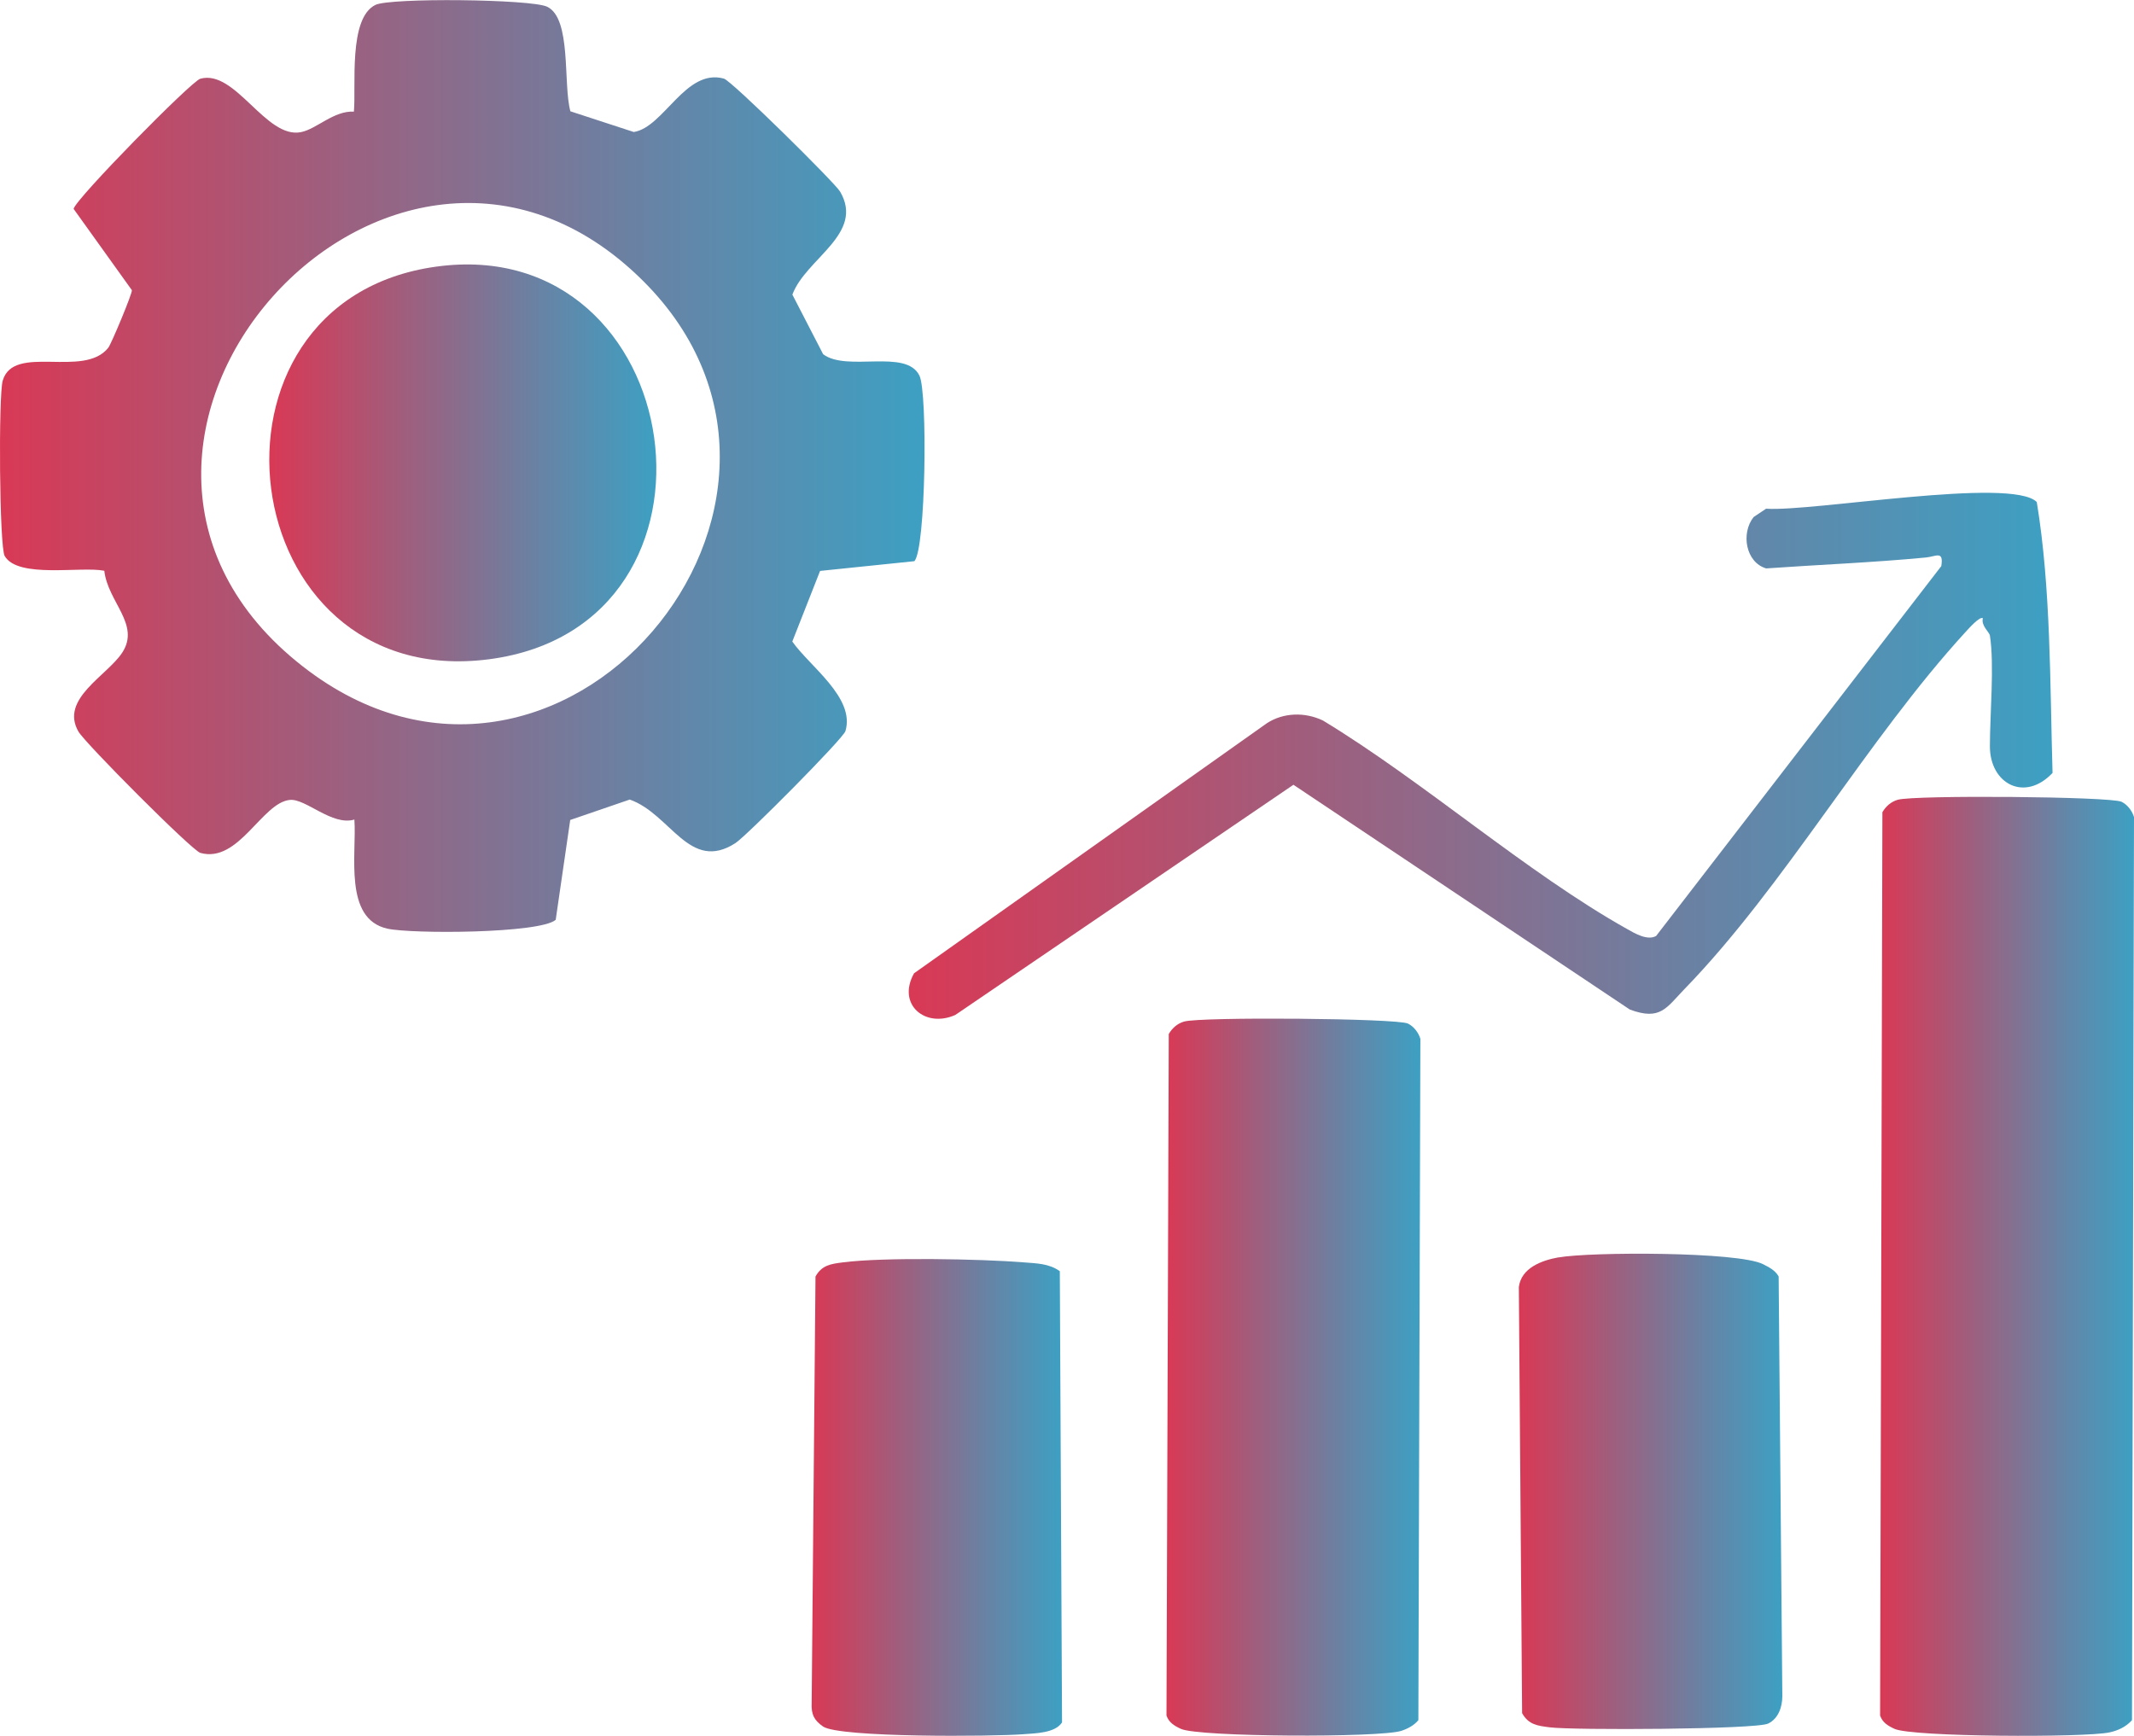
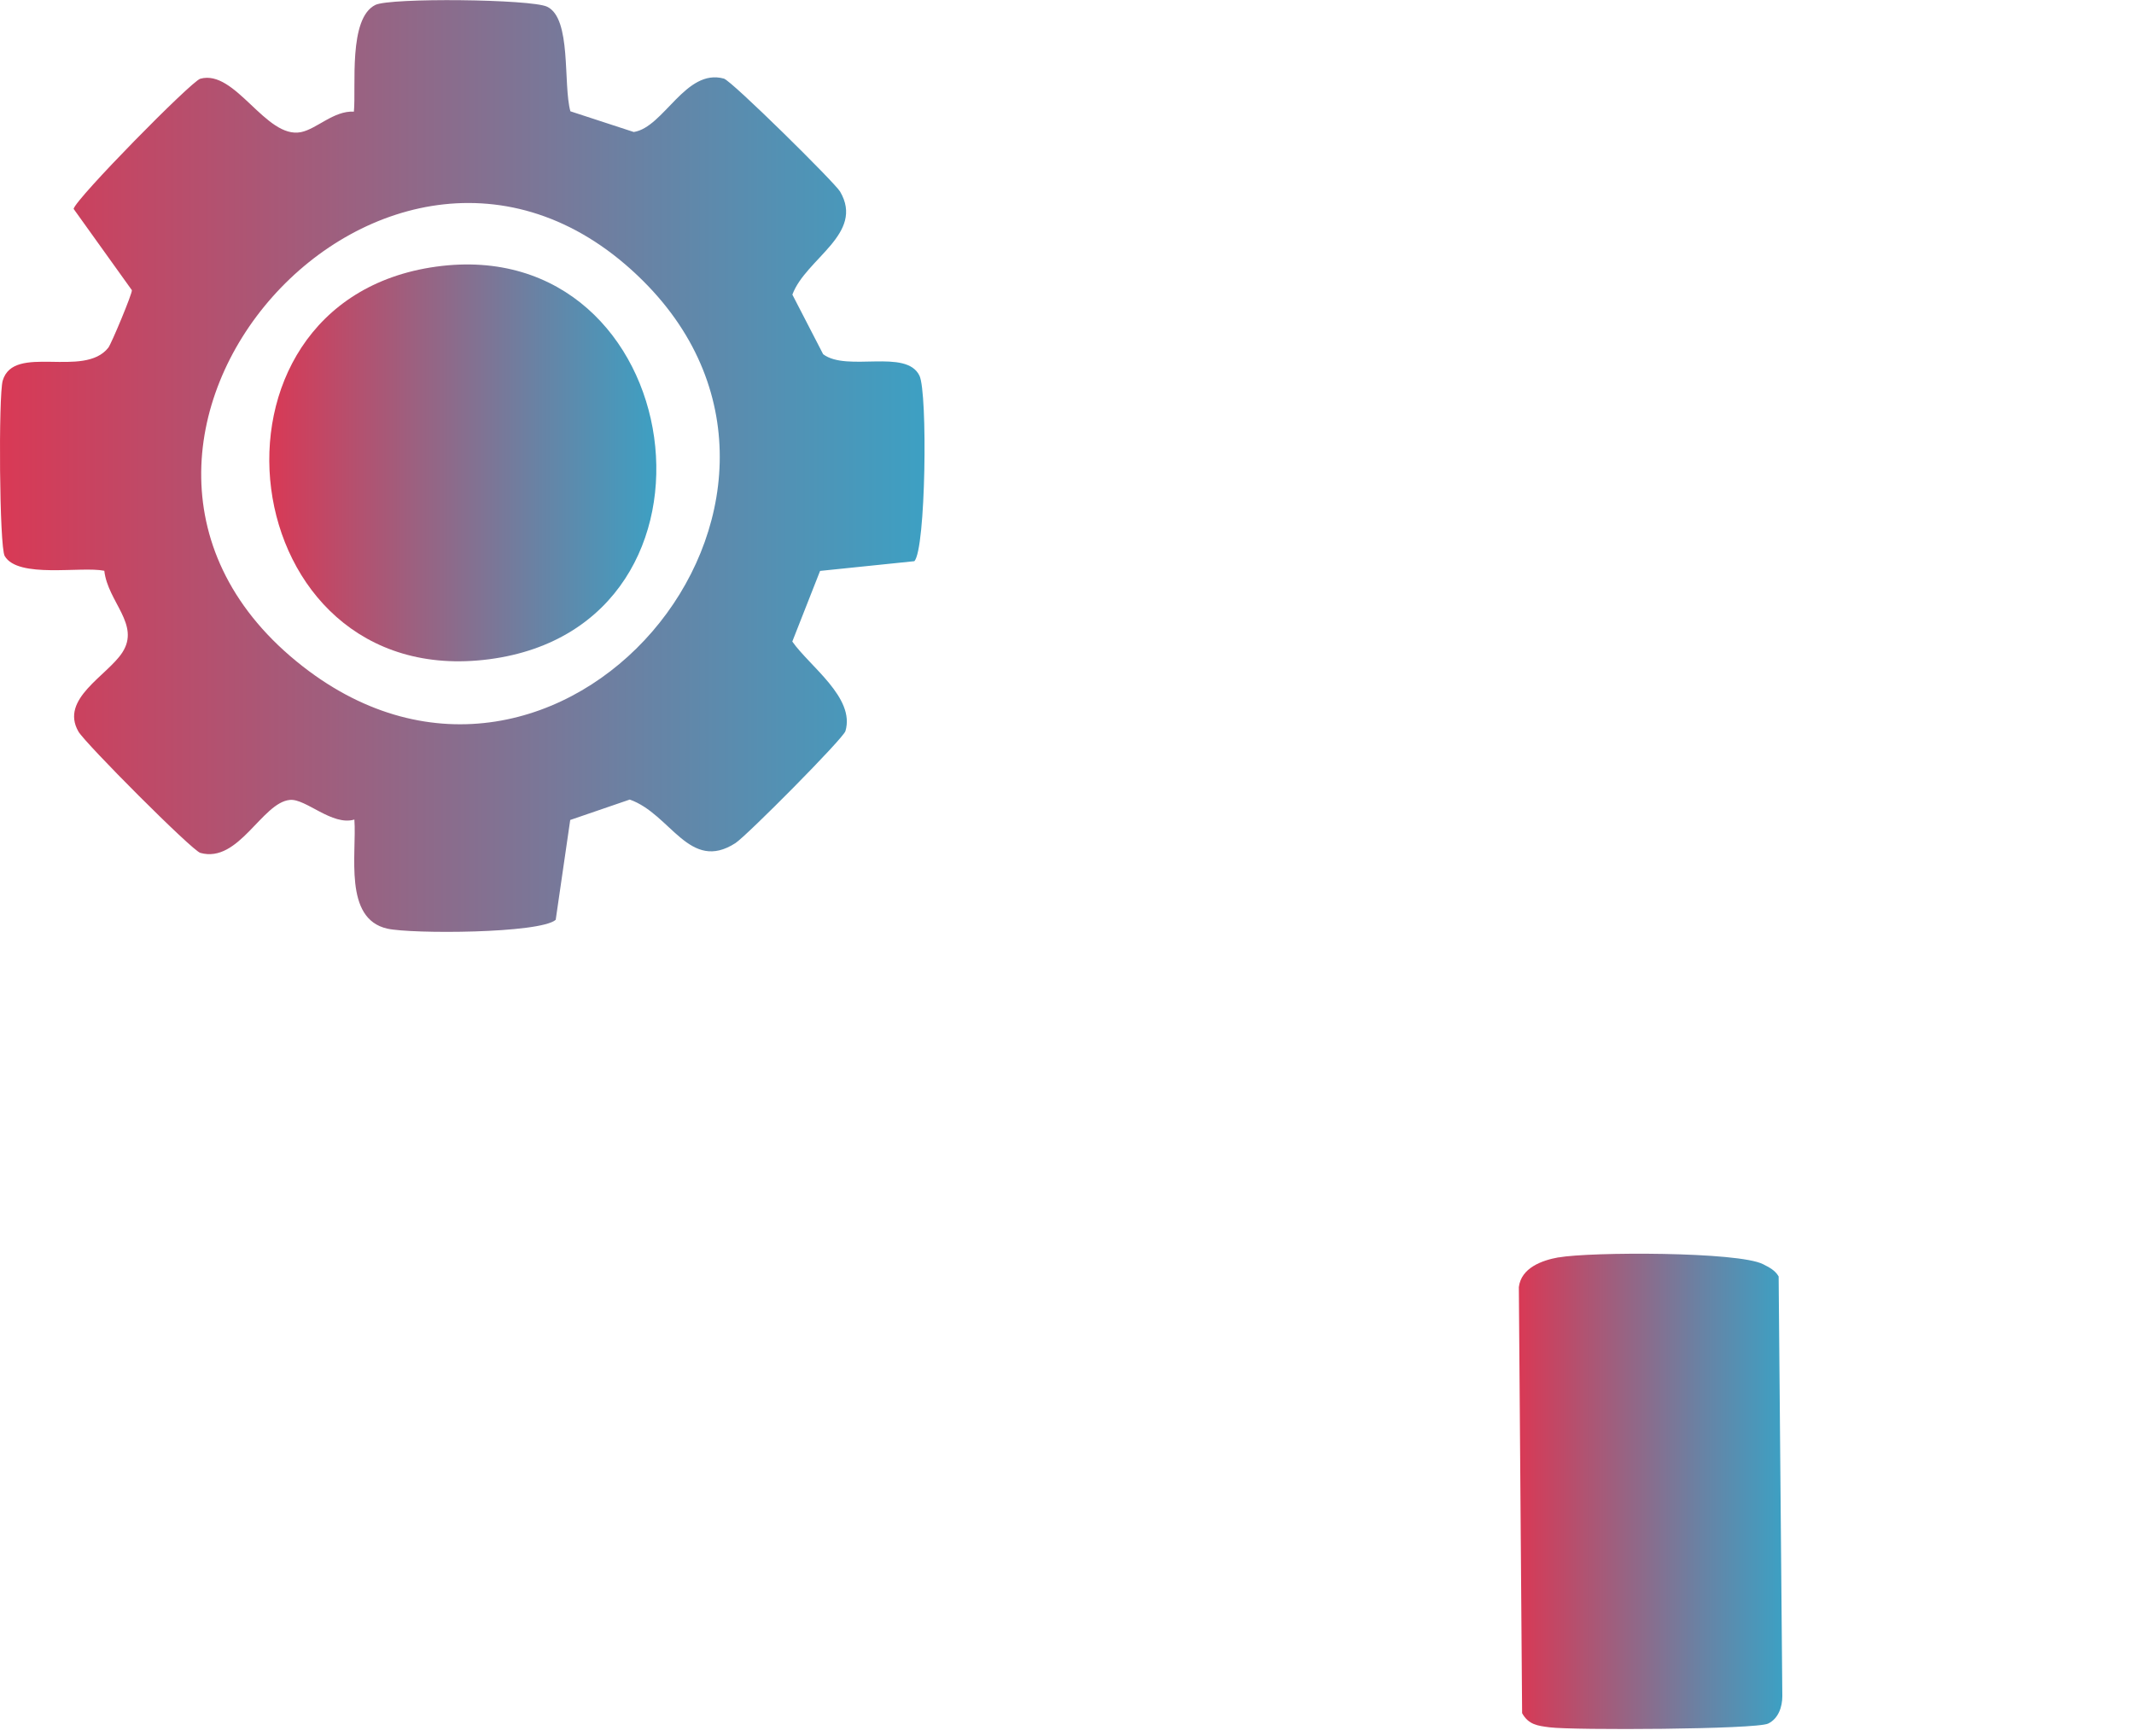
<svg xmlns="http://www.w3.org/2000/svg" xmlns:xlink="http://www.w3.org/1999/xlink" id="Layer_1" data-name="Layer 1" viewBox="0 0 307.29 249.99">
  <defs>
    <style> .cls-1 { fill: url(#linear-gradient-7); } .cls-2 { fill: url(#linear-gradient-5); } .cls-3 { fill: url(#linear-gradient-6); } .cls-4 { fill: url(#linear-gradient-4); } .cls-5 { fill: url(#linear-gradient-3); } .cls-6 { fill: url(#linear-gradient-2); } .cls-7 { fill: url(#linear-gradient); } </style>
    <linearGradient id="linear-gradient" x1="0" y1="67.09" x2="133.13" y2="67.09" gradientUnits="userSpaceOnUse">
      <stop offset="0" stop-color="#d93955" />
      <stop offset=".07" stop-color="#cd405d" />
      <stop offset=".71" stop-color="#6684a6" />
      <stop offset="1" stop-color="#3da0c3" />
    </linearGradient>
    <linearGradient id="linear-gradient-2" x1="270.74" y1="182.37" x2="307.29" y2="182.37" xlink:href="#linear-gradient" />
    <linearGradient id="linear-gradient-3" x1="167.97" y1="198.32" x2="204.53" y2="198.32" xlink:href="#linear-gradient" />
    <linearGradient id="linear-gradient-4" x1="218.72" y1="214.78" x2="256.65" y2="214.78" xlink:href="#linear-gradient" />
    <linearGradient id="linear-gradient-5" x1="116.86" y1="215.66" x2="152.92" y2="215.66" xlink:href="#linear-gradient" />
    <linearGradient id="linear-gradient-6" x1="130.87" y1="108.85" x2="295.56" y2="108.85" xlink:href="#linear-gradient" />
    <linearGradient id="linear-gradient-7" x1="38.78" y1="66.66" x2="94.51" y2="66.66" xlink:href="#linear-gradient" />
  </defs>
  <g id="kNfrDu.tif">
    <g>
      <path class="cls-7" d="M82.14,16.03l9.12,2.98c4.33-.66,7.46-9.22,12.98-7.69,1.12.31,16,15.01,16.73,16.27,3.58,6.1-4.95,9.64-6.87,14.84l4.43,8.58c3.44,2.6,11.96-.85,13.87,3.09,1.19,2.44.92,25.06-.74,26.72l-13.57,1.4-4,10.17c2.49,3.57,9.09,8.09,7.65,12.9-.32,1.08-14.21,15.07-15.84,16.13-6.63,4.27-9.31-4.2-15.22-6.27l-8.57,2.94-2.09,14.38c-2.31,1.98-20.74,2.05-24.24,1.27-6.36-1.42-4.39-10.78-4.75-15.71-3.21.95-6.99-3.04-9.28-2.83-4.03.37-7.36,9.17-12.9,7.63-1.19-.33-16.57-15.77-17.56-17.48-2.7-4.72,4.15-8.02,6.33-11.39,2.61-4.03-2.09-7.26-2.6-11.76-3.37-.68-12.41,1.16-14.34-2.12-.78-1.31-.91-23.13-.29-25.26,1.58-5.39,11.69-.27,15.21-4.75.43-.55,3.48-7.84,3.39-8.28l-8.39-11.71c.31-1.46,16.95-18.38,18.24-18.74,5.06-1.41,9.43,8.7,14.5,7.69,2.26-.45,4.74-3.12,7.62-2.95.34-3.63-.83-13.43,3.09-15.37,2.14-1.06,22.39-.84,24.72.25,3.58,1.67,2.28,11.17,3.37,15.09ZM92.63,40.48C56.35,4.31,2.85,64.21,43.62,95.99c36.86,28.73,80.96-23.66,49.01-55.51Z" />
-       <path class="cls-6" d="M273.27,115.18c2.37-.7,30.63-.48,32.23.29.84.41,1.53,1.31,1.79,2.2l-.29,130.06c-.84.95-2.01,1.5-3.23,1.76-3.53.77-28.44.67-30.97-.51-.91-.42-1.73-.9-2.07-1.92l.33-130.09c.51-.86,1.23-1.5,2.2-1.79Z" />
-       <path class="cls-5" d="M170.51,147.12c2.37-.7,30.63-.48,32.23.29.84.41,1.53,1.31,1.79,2.2l-.29,98.12c-.64.77-1.52,1.23-2.46,1.54-3.06,1-29.21.9-31.74-.29-.91-.42-1.73-.9-2.07-1.92l.33-98.15c.51-.86,1.23-1.5,2.2-1.79Z" />
      <path class="cls-4" d="M224.42,181.09c4.62-.82,25.93-.85,29.47.98.87.45,1.72.86,2.23,1.76l.53,60.44c0,1.56-.57,3.24-2.04,3.95-1.73.85-28.08.98-31.48.54-1.7-.22-3.03-.37-3.95-2.04l-.47-61.36c.34-2.77,3.31-3.85,5.7-4.28Z" />
-       <path class="cls-2" d="M152.61,183.08l.32,64.97c-.98,1.55-3.85,1.57-5.52,1.7-4.34.35-26.59.51-28.9-1.11-1.31-.92-1.7-1.76-1.63-3.36l.55-61.44c.92-1.66,2.25-1.82,3.95-2.04,5.92-.76,19.82-.5,26.03,0,1.82.15,3.66.15,5.21,1.28Z" />
-       <path class="cls-3" d="M286.54,91.53c-.08-.51-1.3-1.43-1.01-2.49-.44-.33-2.01,1.45-2.5,1.98-14.12,15.4-26.1,36.62-40.43,51.38-2.66,2.75-3.49,4.63-7.91,2.99l-48.44-32.37-48.69,33.15c-4.33,1.93-8.45-1.5-5.94-6l50.8-36.01c2.41-1.57,5.5-1.62,8.07-.4,14.48,8.77,29.29,21.89,43.8,30.03,1.11.63,2.95,1.72,4.19,1l41.06-53.26c.37-2.3-.76-1.38-2.23-1.24-7.66.73-15.32,1.03-22.99,1.57-2.95-.87-3.66-5.07-1.8-7.4l1.79-1.2c6.63.47,35.33-4.61,38.98-.96,2.05,12.47,1.89,26.19,2.27,39.01-3.99,4.25-9.02,1.59-9.02-3.82,0-4.69.66-11.7,0-15.97Z" />
      <path class="cls-1" d="M62.81,38.4c36.45-5.02,44.69,51.68,7.64,56.54-37.14,4.87-44.06-51.52-7.64-56.54Z" />
    </g>
  </g>
</svg>